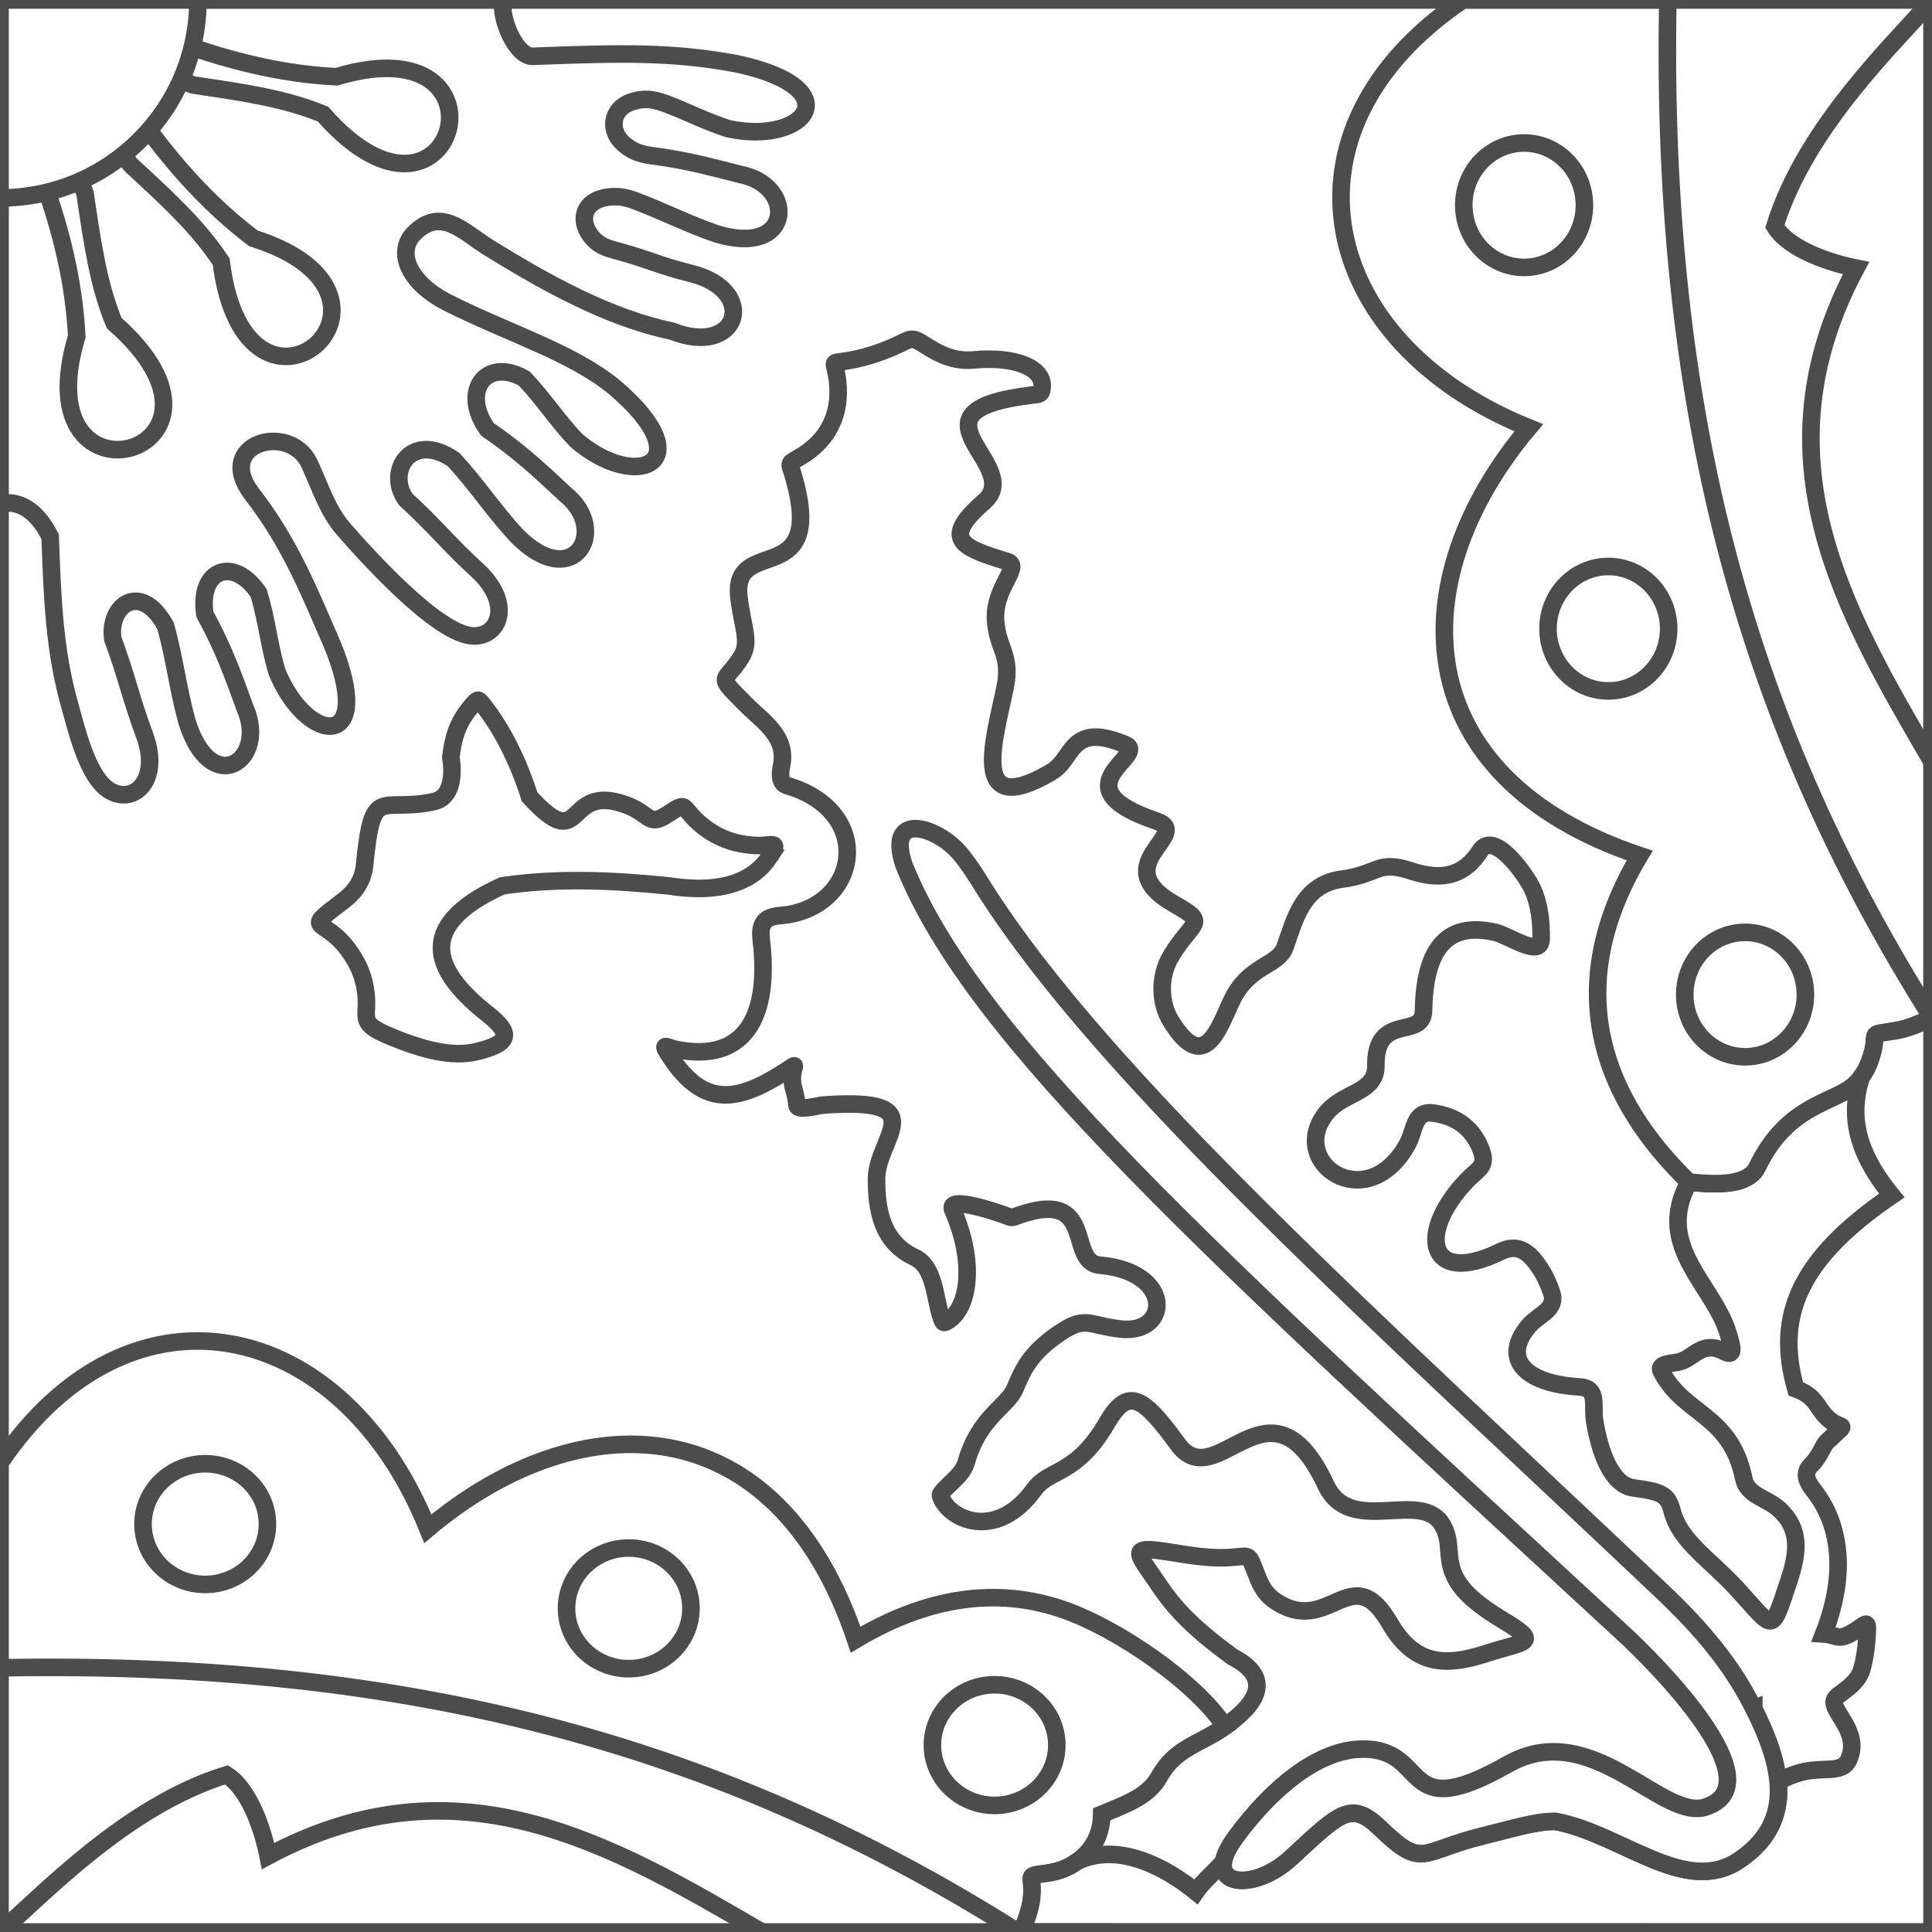
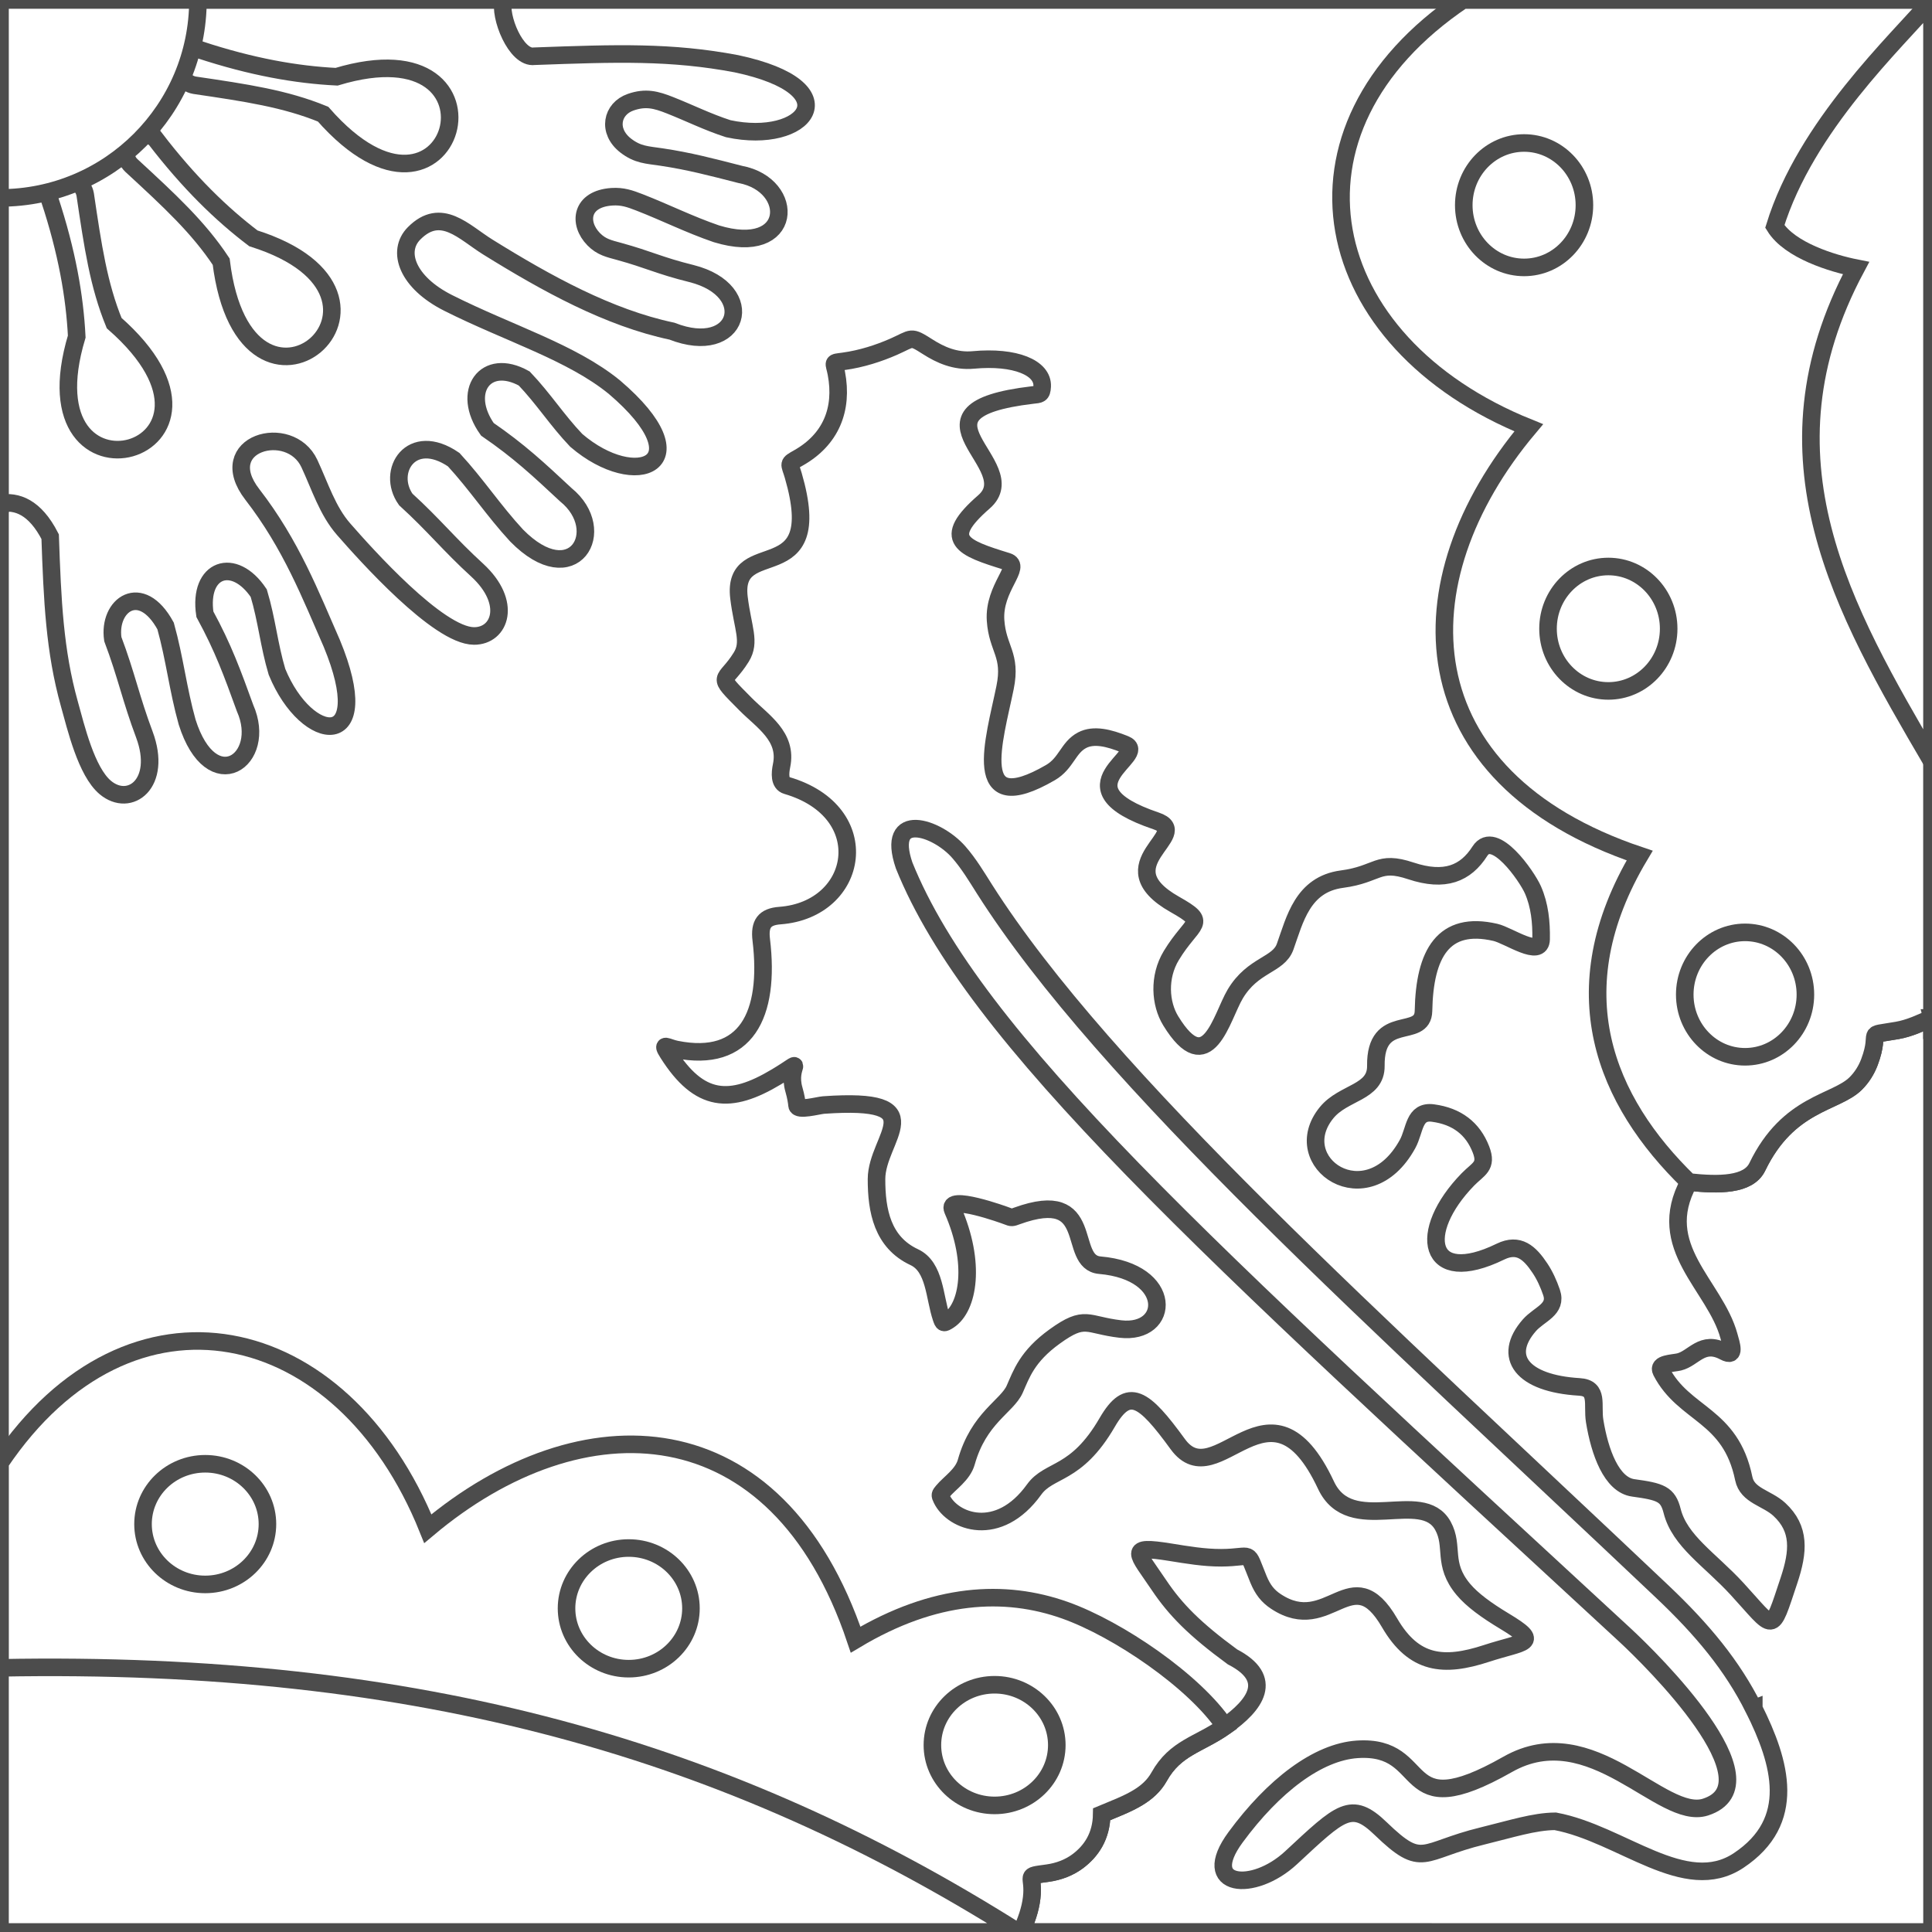
<svg xmlns="http://www.w3.org/2000/svg" xml:space="preserve" width="110px" height="110px" style="shape-rendering:geometricPrecision; text-rendering:geometricPrecision; image-rendering:optimizeQuality; fill-rule:evenodd; clip-rule:evenodd" viewBox="0 0 110 110">
  <rect x="0" y="0" width="110" height="110" fill="#808080" stroke="none" />
  <defs>
    <style type="text/css">
   
    .str0 {stroke:#4C4C4C;stroke-width:1}
    .fil0 {fill:white}
   
  </style>
  </defs>
  <g id="Capa_x0020_1">
    <g id="_203613840">
      <polygon id="_203614824" class="fil0 str0" points="0.001,0 109.999,0 109.999,109.998 0.001,109.998 " />
-       <path id="_203614776" class="fil0 str0" d="M43.83 48.765c-0.894,1.374 -2.675,2.164 -5.787,1.671 -3.15,-0.318 -6.3,-0.464 -9.45,0 -5.308,2.404 -3.612,5.099 -0.845,7.286 1.364,1.08 1.422,1.685 -0.69,2.17 -1.322,0.304 -2.933,-0.113 -4.654,-0.808 -2.424,-0.98 -1.132,-1.07 -1.707,-3.26 -0.099,-0.377 -0.244,-0.729 -0.426,-1.058 -1.591,-2.865 -3.376,-1.455 -0.699,-3.495 0.648,-0.495 1.101,-1.141 1.187,-2.016 0.461,-4.703 0.882,-2.928 3.974,-3.624 0.92,-0.207 1.128,-1.358 0.937,-2.51 0.113,-0.976 0.328,-1.951 1.183,-2.927 0.392,-0.449 0.363,-0.428 0.72,0.031 1.055,1.355 1.962,3.187 2.577,5.139 3.178,3.47 1.926,-0.852 5.495,0.463 1.401,0.516 1.256,1.253 2.327,0.559 1.217,-0.788 0.758,-0.49 1.8,0.445 0.924,0.832 2.026,1.269 3.351,1.31 0.816,0.025 1.325,-0.326 0.706,0.624l0 0z" />
      <path id="_203614728" class="fil0 str0" d="M58.147 109.992c0.274,-0.62 0.511,-1.246 0.591,-1.926 0.161,-1.38 -0.497,-1.222 0.908,-1.417 0.66,-0.092 1.244,-0.327 1.713,-0.676 0.765,-0.572 1.351,-1.415 1.368,-2.68 0.743,-0.311 1.46,-0.578 2.061,-0.943 0.498,-0.302 0.918,-0.672 1.207,-1.189 0.932,-1.668 2.261,-1.819 3.76,-2.872 1.729,-1.215 2.822,-2.713 0.415,-3.954 -2.151,-1.576 -3.248,-2.692 -4.181,-4.082 -1.257,-1.87 -1.853,-2.277 0.631,-1.878 0.972,0.157 1.939,0.322 2.913,0.318 1.869,-0.011 1.394,-0.532 2.118,1.225 0.242,0.586 0.528,0.956 0.998,1.265 3.04,2.004 4.305,-2.503 6.467,1.214 1.384,2.378 3.078,2.542 5.519,1.743 2.145,-0.702 3.165,-0.548 1.01,-1.845 -1.022,-0.615 -1.828,-1.202 -2.333,-1.806 -1.217,-1.458 -0.508,-2.435 -1.157,-3.615 -1.2,-2.177 -5.26,0.67 -6.66,-2.317 -3.194,-6.809 -6.213,0.725 -8.439,-2.335 -1.935,-2.659 -2.812,-3.313 -4.017,-1.233 -1.774,3.061 -3.293,2.611 -4.163,3.823 -2.026,2.813 -4.625,1.844 -5.257,0.536 -0.115,-0.235 -0.1,-0.249 0.059,-0.441 0.386,-0.467 1.134,-0.933 1.338,-1.659 0.711,-2.529 2.323,-3.17 2.759,-4.155 0.38,-0.857 0.7,-1.864 2.276,-3 1.752,-1.265 1.805,-0.648 3.742,-0.423 2.842,0.331 3.059,-3.267 -1.176,-3.635 -1.921,-0.167 -0.123,-4.469 -4.717,-2.804 -0.273,0.099 -0.292,0.116 -0.56,0.006 -0.131,-0.054 -3.497,-1.271 -3.091,-0.343 1.324,3.014 0.888,5.555 -0.233,6.281 -0.295,0.191 -0.312,0.172 -0.418,-0.139 -0.4,-1.176 -0.361,-2.906 -1.545,-3.458 -1.808,-0.846 -2.151,-2.633 -2.148,-4.448 0.002,-2.353 3.399,-4.667 -3.012,-4.214 -0.306,0.022 -1.481,0.351 -1.511,0.027 -0.017,-0.183 -0.064,-0.508 -0.176,-0.893 -0.424,-1.453 0.816,-1.828 -0.998,-0.739 -2.649,1.59 -4.39,1.473 -6.174,-1.339 -0.402,-0.633 -0.059,-0.325 0.47,-0.219 3.974,0.795 5.353,-1.964 4.838,-6.246 -0.109,-0.906 0.183,-1.311 1.061,-1.376 4.532,-0.337 5.517,-5.914 0.39,-7.409 -0.428,-0.125 -0.382,-0.707 -0.293,-1.135 0.344,-1.658 -1.084,-2.518 -2.053,-3.496 -1.754,-1.772 -1.2,-1.133 -0.244,-2.676 0.542,-0.874 0.086,-1.636 -0.128,-3.38 -0.448,-3.656 5.024,-0.305 3.092,-6.956 -0.214,-0.733 -0.347,-0.644 0.301,-1.011 1.828,-1.036 2.545,-2.75 2.15,-4.817 -0.126,-0.659 -0.278,-0.585 0.399,-0.676 1.041,-0.141 2.029,-0.468 2.852,-0.828 1.127,-0.494 0.93,-0.65 1.964,0.006 0.686,0.436 1.537,0.839 2.584,0.741 2.386,-0.221 3.973,0.446 3.921,1.507 -0.024,0.476 -0.146,0.443 -0.554,0.491 -7.749,0.917 -0.346,3.985 -2.761,6.082 -2.474,2.152 -1.239,2.61 1.322,3.398 0.875,0.272 -0.79,1.481 -0.661,3.357 0.112,1.638 0.925,1.935 0.54,3.82 -0.608,2.976 -2.072,7.539 2.582,4.841 0.911,-0.527 1.005,-1.427 1.806,-1.846 0.658,-0.345 1.518,-0.135 2.434,0.236 1.478,0.598 -3.971,2.415 1.782,4.362 2.182,0.738 -2.976,2.472 1.065,4.754 1.95,1.1 1,0.924 -0.203,2.908 -0.741,1.222 -0.635,2.738 -0.034,3.717 2.111,3.441 2.887,-0.208 3.673,-1.527 1.011,-1.695 2.46,-1.628 2.841,-2.691 0.552,-1.538 0.987,-3.55 3.235,-3.848 2.085,-0.276 2.021,-1.103 3.922,-0.471 1.942,0.645 3.117,0.152 3.933,-1.123 0.81,-1.264 2.675,1.42 3.02,2.206 0.386,0.883 0.481,1.834 0.465,2.81 -0.018,1.084 -1.837,-0.215 -2.607,-0.392 -2.954,-0.682 -4.03,1.202 -4.09,4.472 -0.031,1.662 -2.751,0.044 -2.712,3.128 0.019,1.545 -1.838,1.481 -2.806,2.668 -2.3,2.821 2.3,5.989 4.611,1.782 0.431,-0.787 0.344,-1.911 1.449,-1.762 1.356,0.182 2.267,0.875 2.732,2.079 0.372,0.963 -0.154,1.094 -0.742,1.696 -2.932,3.007 -2.33,6.15 1.848,4.115 1.046,-0.51 1.668,0.064 2.256,0.95 0.272,0.409 0.484,0.876 0.654,1.371 0.333,0.979 -0.697,1.226 -1.264,1.874 -1.56,1.783 -0.432,3.311 2.848,3.507 1.123,0.067 0.72,1.02 0.872,1.948 0.286,1.755 0.956,3.631 2.198,3.801 1.56,0.214 1.97,0.35 2.213,1.315 0.433,1.717 2.153,2.76 3.689,4.429 2.177,2.368 1.916,2.66 2.963,-0.474 0.554,-1.659 0.643,-2.942 -0.546,-4.042 -0.711,-0.66 -1.826,-0.774 -2.028,-1.759 -0.757,-3.683 -3.397,-3.593 -4.695,-6.103 -0.235,-0.455 0.644,-0.451 1.01,-0.536 0.841,-0.201 1.311,-1.264 2.577,-0.587 0.667,0.358 0.39,-0.431 0.266,-0.882 -0.796,-2.919 -4.309,-5.061 -2.281,-8.772 1.696,0.18 3.386,0.189 3.893,-0.861 1.772,-3.669 4.475,-3.619 5.61,-4.753 0.335,-0.335 0.6,-0.746 0.778,-1.219 0.712,-1.897 -0.392,-1.455 1.578,-1.799 0.702,-0.122 1.346,-0.43 1.982,-0.711l0 52.04 -51.852 -0.005 -0.001 0z" />
      <path id="_203614680" class="fil0 str0" d="M58.147 109.992c0.274,-0.62 0.511,-1.247 0.591,-1.926 0.161,-1.378 -0.497,-1.222 0.907,-1.417 0.661,-0.092 1.245,-0.327 1.714,-0.676 0.765,-0.572 1.351,-1.415 1.368,-2.68 0.743,-0.311 1.46,-0.578 2.061,-0.943 0.5,-0.302 0.919,-0.672 1.207,-1.189 0.93,-1.663 2.254,-1.818 3.748,-2.863 -1.713,-2.57 -6.099,-5.548 -9.097,-6.614 -3.451,-1.228 -7.436,-1.016 -11.931,1.671 -4.473,-13.314 -15.592,-13.689 -24.357,-6.318 -4.861,-12.07 -16.948,-14.738 -24.355,-3.748l0 26.707 58.144 -0.005 0 0zm51.852 -52.035c-0.635,0.281 -1.28,0.589 -1.982,0.711 -1.97,0.344 -0.866,-0.098 -1.578,1.799 -0.178,0.474 -0.443,0.883 -0.778,1.218 -1.135,1.135 -3.839,1.085 -5.61,4.754 -0.508,1.05 -2.197,1.041 -3.893,0.861 -4.743,-4.598 -7.417,-10.866 -2.802,-18.588 -13.314,-4.473 -13.687,-15.593 -6.317,-24.357 -12.069,-4.861 -14.738,-16.949 -3.748,-24.355l26.707 0 0 57.958 0 0z" />
-       <path id="_203614632" class="fil0 str0" d="M58.147 109.992c0.274,-0.62 0.511,-1.247 0.591,-1.926 0.159,-1.378 -0.496,-1.222 0.907,-1.417 0.661,-0.091 1.226,-0.327 1.696,-0.674 2.324,-1.108 5.027,0.331 6.742,1.732 0.419,-0.615 1.157,-1.192 1.583,-1.729 -0.269,1.53 2.098,1.416 3.84,-0.202 2.832,-2.632 3.431,-3.273 5.1,-1.663 2.432,2.346 2.276,1.279 5.811,0.419 1.603,-0.39 2.92,-0.822 4.132,-0.832 3.782,0.706 7.387,4.265 10.441,2.23 1.406,-0.937 2.056,-2.062 2.224,-3.284 0.077,-0.376 0.045,-0.759 0.03,-1.096 0.141,-0.242 0.637,-0.424 0.935,-0.53 1.518,-0.541 2.676,0.073 3.084,-0.848 0.423,-0.954 -0.021,-1.734 -0.526,-2.53 -0.602,-0.952 -0.259,-0.933 0.462,-1.52 0.361,-0.295 0.69,-0.647 0.814,-1.102 0.141,-0.51 0.227,-1.065 0.267,-1.604 0.103,-1.401 0.079,-0.965 -0.872,-0.431 -0.781,0.441 -0.835,0.094 -1.577,0.047 1.611,-4.111 0.554,-6.784 -0.592,-8.211 -0.613,-0.764 -0.38,-1.161 -0.089,-1.445 0.438,-0.424 0.665,-1.098 0.853,-1.276 1.435,-1.377 0.84,-0.462 -0.113,-1.526 -0.446,-0.497 -0.568,-1.119 -1.646,-1.498 -1.195,-4.18 0.224,-7.43 5.465,-11.009 -1.638,-2.008 -2.594,-4.155 -1.73,-6.747 0.191,-0.255 0.344,-0.54 0.463,-0.853 0.711,-1.897 -0.392,-1.455 1.578,-1.799 0.7,-0.122 1.345,-0.43 1.982,-0.711l0 52.039 -51.853 -0.005 0 0z" />
      <path id="_203614584" class="fil0 str0" d="M99.852 97.279c-1.22,-2.444 -2.923,-4.493 -5.193,-6.644 -16.238,-15.384 -31.718,-29.169 -38.607,-40.014 -0.423,-0.667 -0.889,-1.45 -1.463,-2.105 -1.253,-1.432 -4.179,-2.381 -3.113,0.755 3.983,9.887 17.046,21.669 41.01,43.792 1.583,1.46 8.713,8.504 4.617,9.825 -2.498,0.804 -6.481,-5.149 -11.263,-2.432 -6.396,3.633 -4.282,-1.142 -8.567,-0.856 -2.235,0.15 -4.756,2.054 -6.928,5.01 -2.104,2.864 1.007,3.164 3.162,1.163 2.832,-2.632 3.431,-3.273 5.1,-1.663 2.431,2.346 2.275,1.279 5.81,0.419 1.603,-0.39 2.92,-0.822 4.132,-0.832 3.782,0.706 7.388,4.265 10.442,2.23 3.356,-2.235 2.408,-5.554 0.863,-8.648l0 -0.001z" />
-       <path id="_203614536" class="fil0 str0" d="M109.999 57.958c-10.328,-16.36 -15.492,-33.995 -15.039,-57.958l15.039 0 0 57.958z" />
+       <path id="_203614536" class="fil0 str0" d="M109.999 57.958l15.039 0 0 57.958z" />
      <path id="_203614488" class="fil0 str0" d="M57.959 109.999c-16.361,-10.326 -33.995,-15.49 -57.958,-15.039l0 15.039 57.958 0z" />
      <path id="_203614440" class="fil0 str0" d="M99.357 53.085c1.897,0 3.435,1.586 3.435,3.542 0,1.956 -1.538,3.542 -3.435,3.542 -1.896,0 -3.434,-1.586 -3.434,-3.542 0,-1.956 1.538,-3.542 3.434,-3.542z" />
      <path id="_203614392" class="fil0 str0" d="M60.17 99.358c0,-1.897 -1.586,-3.435 -3.542,-3.435 -1.956,0 -3.541,1.538 -3.541,3.435 0,1.896 1.585,3.434 3.541,3.434 1.956,0 3.542,-1.538 3.542,-3.434z" />
      <path id="_203614344" class="fil0 str0" d="M91.572 32.254c1.897,0 3.435,1.586 3.435,3.542 0,1.956 -1.538,3.542 -3.435,3.542 -1.896,0 -3.434,-1.586 -3.434,-3.542 0,-1.956 1.538,-3.542 3.434,-3.542z" />
      <path id="_203614296" class="fil0 str0" d="M39.34 91.573c0,-1.896 -1.586,-3.435 -3.543,-3.435 -1.956,0 -3.541,1.539 -3.541,3.435 0,1.897 1.585,3.435 3.541,3.435 1.957,0 3.543,-1.538 3.543,-3.435z" />
      <path id="_203614248" class="fil0 str0" d="M86.775 8.141c1.897,0 3.435,1.586 3.435,3.542 0,1.956 -1.538,3.542 -3.435,3.542 -1.896,0 -3.434,-1.586 -3.434,-3.542 0,-1.956 1.538,-3.542 3.434,-3.542z" />
      <path id="_203614200" class="fil0 str0" d="M15.227 86.776c0,-1.897 -1.586,-3.435 -3.542,-3.435 -1.956,0 -3.542,1.538 -3.542,3.435 0,1.896 1.586,3.434 3.542,3.434 1.956,0 3.542,-1.538 3.542,-3.434z" />
      <path id="_203614152" class="fil0 str0" d="M109.999 0c-2.027,2.374 -7.179,7.154 -8.948,12.893 0.849,1.37 3.295,2.109 4.624,2.372 -5.764,10.779 -0.735,19.459 4.324,28.108l0 -43.373z" />
-       <path id="_203614104" class="fil0 str0" d="M-0.001 109.999c2.374,-2.027 7.155,-7.179 12.894,-8.948 1.369,0.849 2.109,3.295 2.372,4.623 10.779,-5.764 19.459,-0.733 28.108,4.325l-43.374 0z" />
      <path id="_203614056" class="fil0 str0" d="M0.001 28.665c0.957,-0.162 1.985,0.195 2.855,1.89 0.126,3.651 0.253,6.509 1.091,9.513 0.374,1.338 0.964,3.859 2.047,4.768 1.391,1.169 3.262,-0.221 2.228,-3.007 -0.765,-2.033 -1.032,-3.409 -1.799,-5.441 -0.283,-1.942 1.602,-3.317 3.005,-0.748 0.521,1.864 0.703,3.606 1.226,5.47 1.389,4.406 4.611,2.167 3.299,-0.793 -0.726,-1.995 -1.234,-3.411 -2.288,-5.345 -0.386,-2.6 1.657,-3.305 3.067,-1.2 0.461,1.532 0.581,2.948 1.039,4.481 1.713,4.171 5.691,4.576 3.115,-1.632 -1.196,-2.719 -2.3,-5.602 -4.518,-8.467 -2.256,-2.915 2.134,-4.149 3.247,-1.76 0.604,1.295 1.028,2.685 1.951,3.739 1.232,1.408 5.38,6.063 7.417,6.077 1.495,0.011 2.198,-1.897 0.191,-3.744 -1.603,-1.463 -2.466,-2.568 -4.072,-4.03 -1.133,-1.603 0.314,-3.917 2.73,-2.265 1.311,1.423 2.264,2.893 3.578,4.316 3.236,3.296 5.32,-0.278 2.805,-2.319 -1.556,-1.449 -2.649,-2.477 -4.466,-3.725 -1.522,-2.141 -0.113,-4.126 2.098,-2.893 1.104,1.157 1.857,2.361 2.961,3.521 3.419,2.937 7.286,1.333 2.173,-3.028 -2.44,-1.99 -6.014,-3.061 -9.461,-4.794 -2.328,-1.17 -2.96,-2.94 -1.942,-3.964 1.539,-1.547 2.831,-0.066 4.199,0.782 3.363,2.088 6.885,4.028 10.48,4.788 3.828,1.506 4.961,-2.309 1.114,-3.279 -1.844,-0.456 -2.43,-0.798 -4.117,-1.26 -0.576,-0.158 -1.011,-0.246 -1.45,-0.693 -0.9,-0.919 -0.733,-2.304 1.038,-2.421 0.608,-0.038 1.022,0.11 1.58,0.326 1.48,0.576 2.817,1.252 4.362,1.782 4.419,1.354 4.547,-2.782 1.364,-3.378 -1.657,-0.425 -2.921,-0.758 -4.492,-0.992 -0.822,-0.122 -1.346,-0.123 -2.027,-0.648 -1.068,-0.828 -0.798,-2.1 0.28,-2.474 0.855,-0.296 1.439,-0.141 2.237,0.175 1.113,0.439 2.126,0.95 3.317,1.335 4.408,0.952 7.041,-2.301 0.469,-3.698 -3.735,-0.707 -6.83,-0.599 -11.509,-0.428 -1.038,0.158 -2.029,-2.288 -1.758,-3.201l-28.663 0.001 0 28.665 -0.001 0z" />
      <path id="_203614008" class="fil0 str0" d="M11.339 2.823c3.009,0.993 5.549,1.432 7.824,1.546 10.453,-3.152 6.695,10.632 -0.769,2.13 -2.164,-0.885 -4.37,-1.212 -7.317,-1.646 -1.166,-0.206 -1.075,-2.06 0.262,-2.029l0 0z" />
      <path id="_203613960" class="fil0 str0" d="M2.823 11.339c0.992,3.011 1.432,5.549 1.546,7.824 -3.151,10.453 10.632,6.696 2.13,-0.768 -0.885,-2.164 -1.212,-4.371 -1.648,-7.318 -0.206,-1.166 -2.058,-1.075 -2.028,0.262l0 0z" />
      <path id="_203613912" class="fil0 str0" d="M8.829 7.884c1.93,2.516 3.782,4.309 5.597,5.686 10.413,3.286 -0.449,12.56 -1.833,1.328 -1.291,-1.951 -2.93,-3.465 -5.121,-5.485 -0.847,-0.827 0.27,-2.308 1.357,-1.528z" />
      <path id="_203613864" class="fil0 str0" d="M11.27 0c0,6.222 -5.046,11.269 -11.269,11.269l0 -11.269 11.269 0z" />
    </g>
  </g>
</svg>